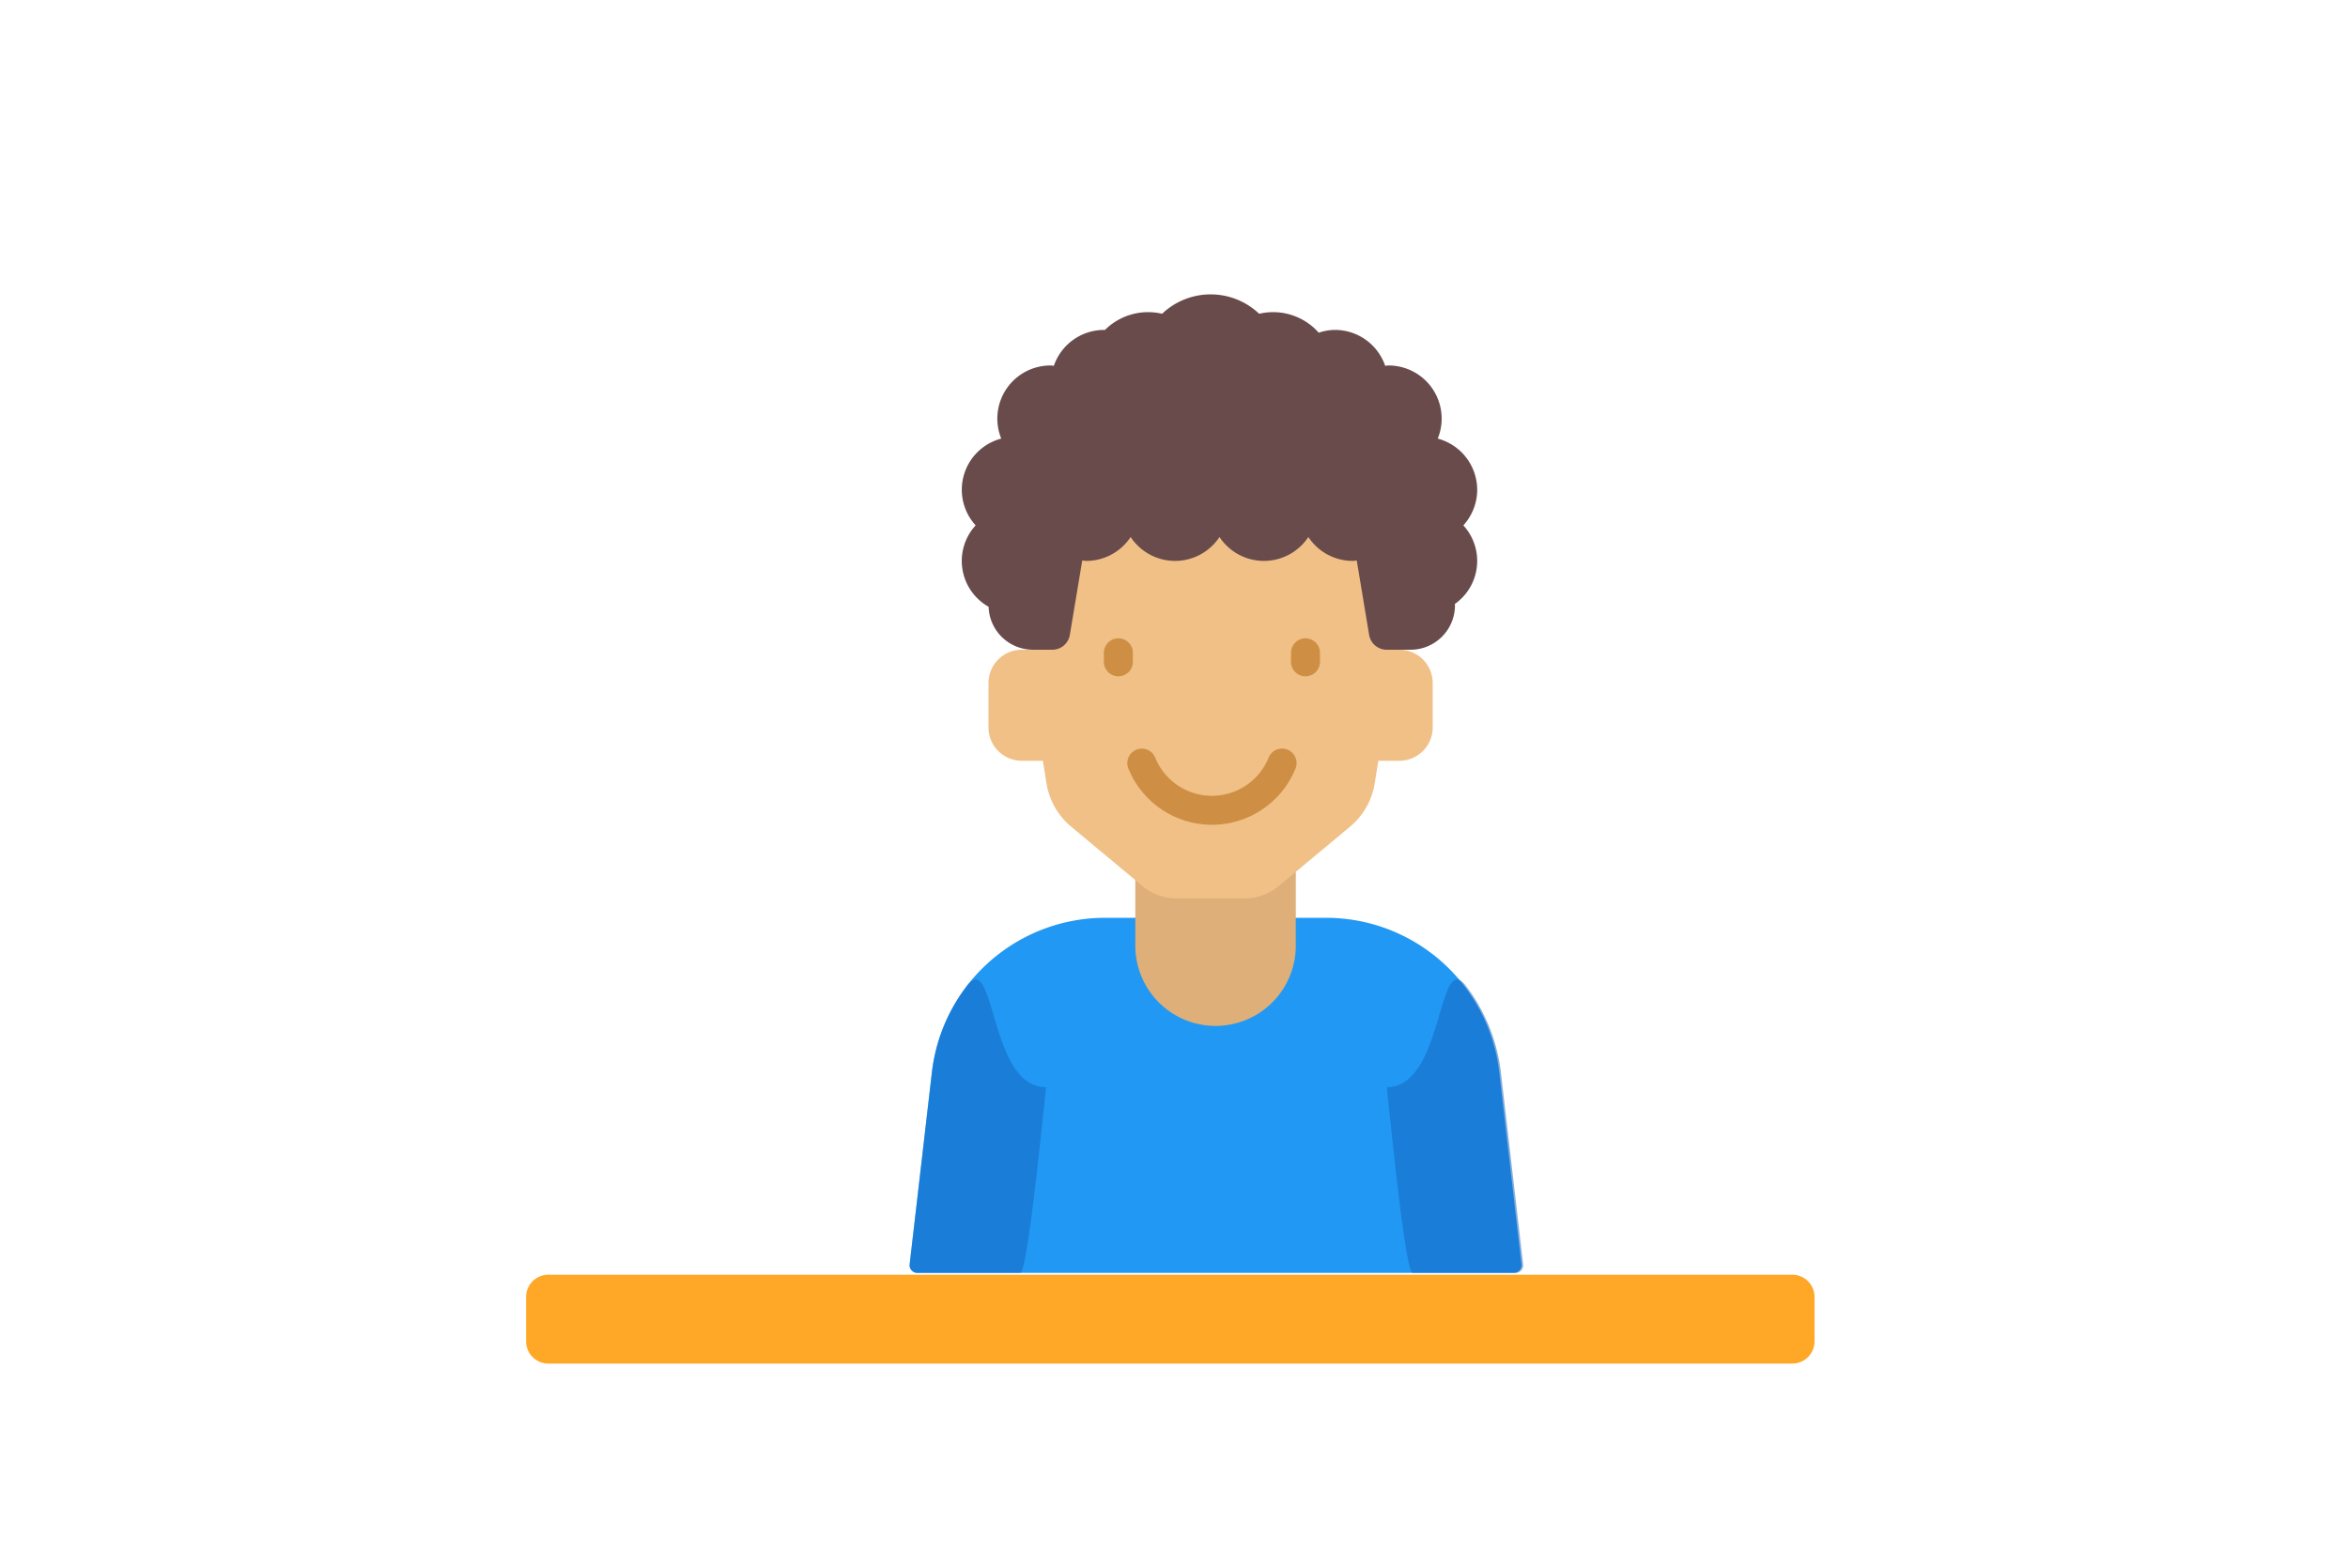
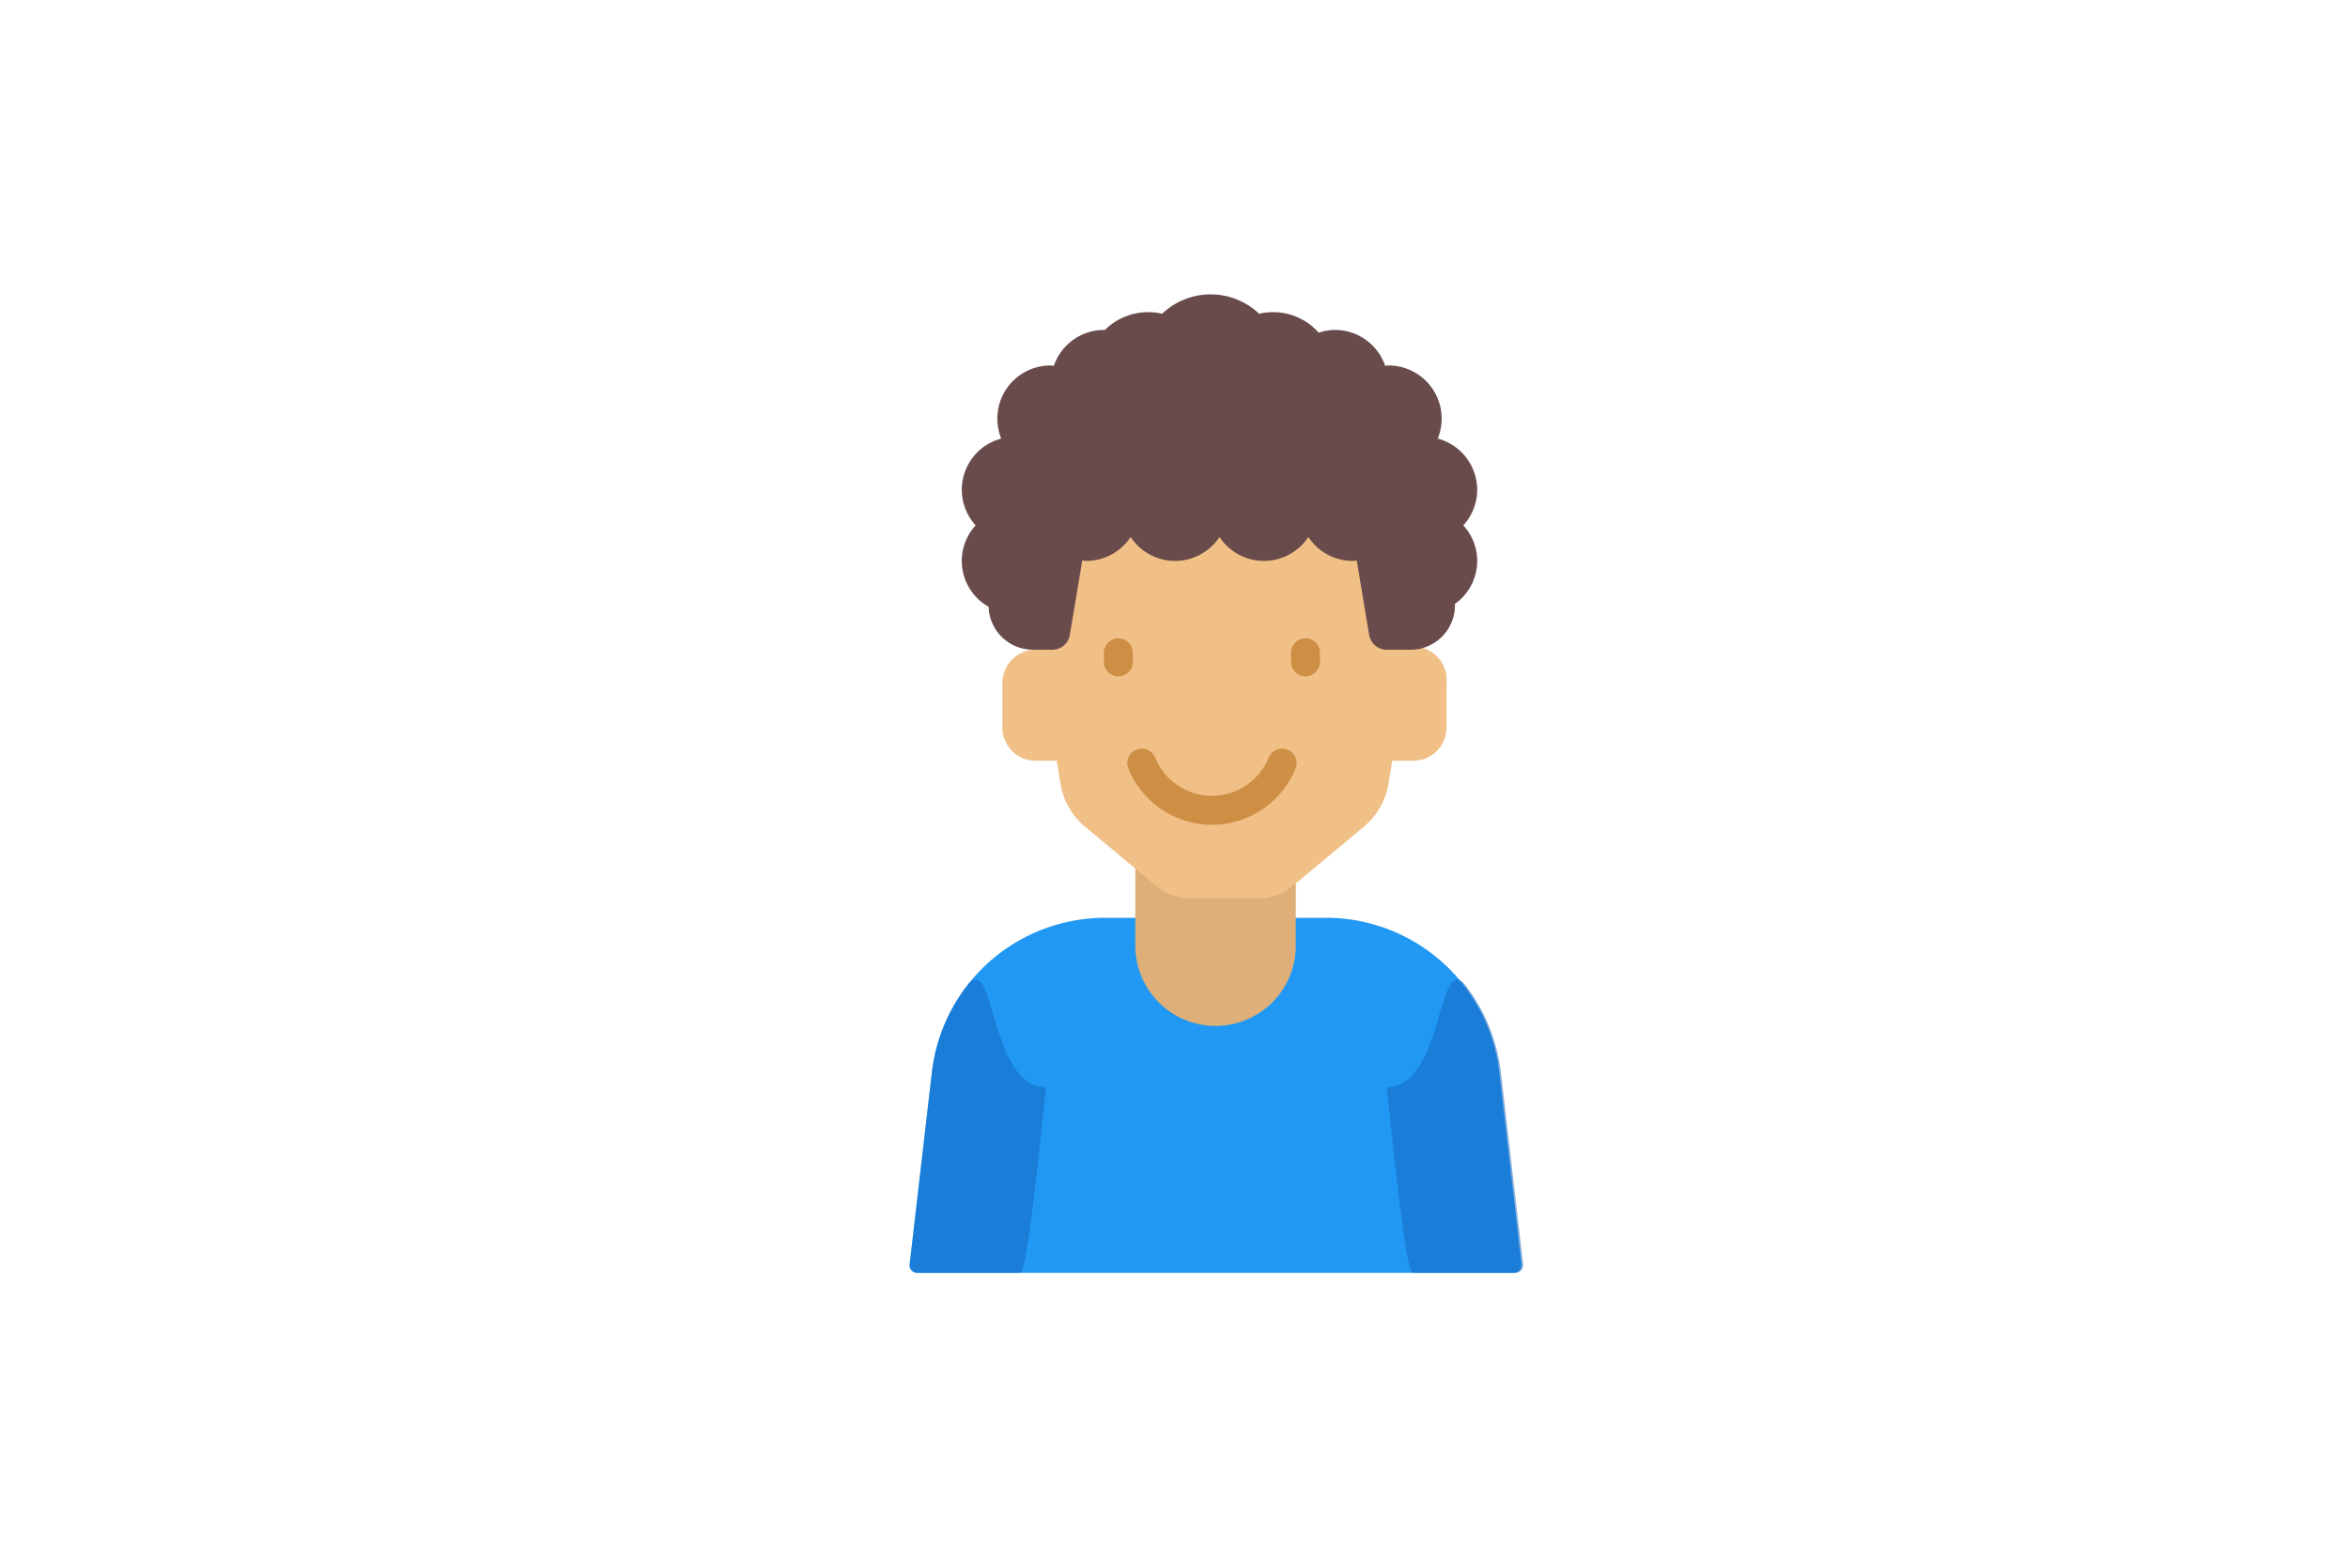
<svg xmlns="http://www.w3.org/2000/svg" width="241" height="161" viewBox="0 0 241 161">
  <defs>
    <filter id="Rectangle_138" x="0" y="0" width="241" height="161" filterUnits="userSpaceOnUse">
      <feOffset dx="1" dy="1" input="SourceAlpha" />
      <feGaussianBlur result="blur" />
      <feFlood flood-color="#b9d8fb" />
      <feComposite operator="in" in2="blur" />
      <feComposite in="SourceGraphic" />
    </filter>
  </defs>
  <g id="Group_1032" data-name="Group 1032" transform="translate(4841 1662)">
    <g transform="matrix(1, 0, 0, 1, -4841, -1662)" filter="url(#Rectangle_138)">
      <rect id="Rectangle_138-2" data-name="Rectangle 138" width="240" height="160" rx="9" fill="#fff" />
    </g>
    <g id="Group_952" data-name="Group 952" transform="translate(-5263 -3192.125)">
      <g id="remove-friend_1_" data-name="remove-friend (1)" transform="translate(515.366 1610.621)">
        <path id="Path_8631" data-name="Path 8631" d="M193.827,379.673H132.6a.79.79,0,0,1-.785-.881L134.1,359.06a17.9,17.9,0,0,1,17.784-15.844h22.663A17.9,17.9,0,0,1,192.33,359.06l2.281,19.733A.79.79,0,0,1,193.827,379.673Z" transform="translate(-131.813 -329.481)" fill="#2198f3" />
        <path id="Path_8633" data-name="Path 8633" d="M235.5,281.738v16.6a8.236,8.236,0,0,0,8.236,8.236h0a8.236,8.236,0,0,0,8.236-8.236v-16.6Z" transform="translate(-212.336 -281.738)" fill="#deaf78" />
      </g>
-       <path id="Path_8639" data-name="Path 8639" d="M129.964,468.154H2.28A2.28,2.28,0,0,1,0,465.874v-4.56a2.28,2.28,0,0,1,2.28-2.28H129.964a2.28,2.28,0,0,1,2.28,2.28v4.56A2.281,2.281,0,0,1,129.964,468.154Z" transform="translate(476 1201.97)" fill="#ffa726" />
      <g id="Group_949" data-name="Group 949" transform="translate(520.723 1560.352)">
-         <path id="Path_8641" data-name="Path 8641" d="M121.63,113.064h-.338l-.8-15.96h-36.2v15.96H82.869a3.42,3.42,0,0,0-3.42,3.42v4.56a3.42,3.42,0,0,0,3.42,3.42h2.162l.37,2.315a7.3,7.3,0,0,0,2.534,4.452l7.321,6.1a5.473,5.473,0,0,0,3.5,1.268h6.981a5.474,5.474,0,0,0,3.5-1.268l7.321-6.1a7.3,7.3,0,0,0,2.534-4.452l.37-2.315h2.161a3.42,3.42,0,0,0,3.42-3.42v-4.56A3.42,3.42,0,0,0,121.63,113.064Z" transform="translate(-76.713 -76.583)" fill="#f0c087" />
+         <path id="Path_8641" data-name="Path 8641" d="M121.63,113.064h-.338l-.8-15.96h-36.2v15.96a3.42,3.42,0,0,0-3.42,3.42v4.56a3.42,3.42,0,0,0,3.42,3.42h2.162l.37,2.315a7.3,7.3,0,0,0,2.534,4.452l7.321,6.1a5.473,5.473,0,0,0,3.5,1.268h6.981a5.474,5.474,0,0,0,3.5-1.268l7.321-6.1a7.3,7.3,0,0,0,2.534-4.452l.37-2.315h2.161a3.42,3.42,0,0,0,3.42-3.42v-4.56A3.42,3.42,0,0,0,121.63,113.064Z" transform="translate(-76.713 -76.583)" fill="#f0c087" />
        <path id="Path_8642" data-name="Path 8642" d="M121.753,37.72a5.458,5.458,0,0,0-4.049-5.261,5.455,5.455,0,0,0-5.072-7.507c-.111,0-.215.026-.325.033A5.455,5.455,0,0,0,107.16,21.3a5.211,5.211,0,0,0-1.671.287,6.255,6.255,0,0,0-6.116-1.945,7.229,7.229,0,0,0-9.962,0,6.287,6.287,0,0,0-5.87,1.665c-.032,0-.061-.006-.093-.006A5.455,5.455,0,0,0,78.3,24.984c-.11-.006-.214-.033-.325-.033A5.456,5.456,0,0,0,72.9,32.458a5.427,5.427,0,0,0-2.628,8.909,5.4,5.4,0,0,0,1.331,8.359,4.552,4.552,0,0,0,4.545,4.41h1.993a1.824,1.824,0,0,0,1.8-1.524l1.273-7.637c.137.01.267.041.407.041a5.462,5.462,0,0,0,4.56-2.454,5.464,5.464,0,0,0,9.12,0,5.464,5.464,0,0,0,9.12,0,5.462,5.462,0,0,0,4.56,2.454c.139,0,.27-.031.407-.041l1.273,7.637a1.824,1.824,0,0,0,1.8,1.524h2.449a4.56,4.56,0,0,0,4.56-4.56c0-.047-.013-.091-.014-.138a5.4,5.4,0,0,0,.874-8.07A5.433,5.433,0,0,0,121.753,37.72Z" transform="translate(-68.855 -17.655)" fill="#694b4b" />
        <g id="Group_948" data-name="Group 948" transform="translate(14.58 35.31)">
          <path id="Path_8636" data-name="Path 8636" d="M229.367,222.06a1.489,1.489,0,0,0-1.379,2.045,9.259,9.259,0,0,0,17.156,0,1.488,1.488,0,1,0-2.758-1.118,6.282,6.282,0,0,1-11.639,0A1.489,1.489,0,0,0,229.367,222.06Z" transform="translate(-225.476 -210.735)" fill="#ce8f44" />
          <path id="Path_8637" data-name="Path 8637" d="M217.058,167.968a1.488,1.488,0,0,1-1.488-1.488v-.927a1.488,1.488,0,0,1,2.976,0v.927A1.488,1.488,0,0,1,217.058,167.968Z" transform="translate(-215.57 -164.065)" fill="#ce8f44" />
          <path id="Path_8638" data-name="Path 8638" d="M315.411,167.968a1.488,1.488,0,0,1-1.488-1.488v-.927a1.488,1.488,0,1,1,2.976,0v.927A1.488,1.488,0,0,1,315.411,167.968Z" transform="translate(-294.718 -164.065)" fill="#ce8f44" />
        </g>
      </g>
      <path id="Path_8643" data-name="Path 8643" d="M143.151,378.511H132.6a.79.79,0,0,1-.785-.881L134.1,357.9a18.182,18.182,0,0,1,3.5-8.739c3.04-4.209,2.277,10.288,8.206,10.288C144.421,372.957,143.623,378.511,143.151,378.511Z" transform="translate(383.553 1282.302)" fill="#1565c0" opacity="0.52" />
      <path id="Path_8644" data-name="Path 8644" d="M134.469,378.511h10.548a.79.79,0,0,0,.785-.881L143.52,357.9a18.182,18.182,0,0,0-3.5-8.739c-3.04-4.209-2.277,10.288-8.206,10.288C133.2,372.956,134,378.511,134.469,378.511Z" transform="translate(432.532 1282.302)" fill="#1565c0" opacity="0.52" />
    </g>
  </g>
</svg>